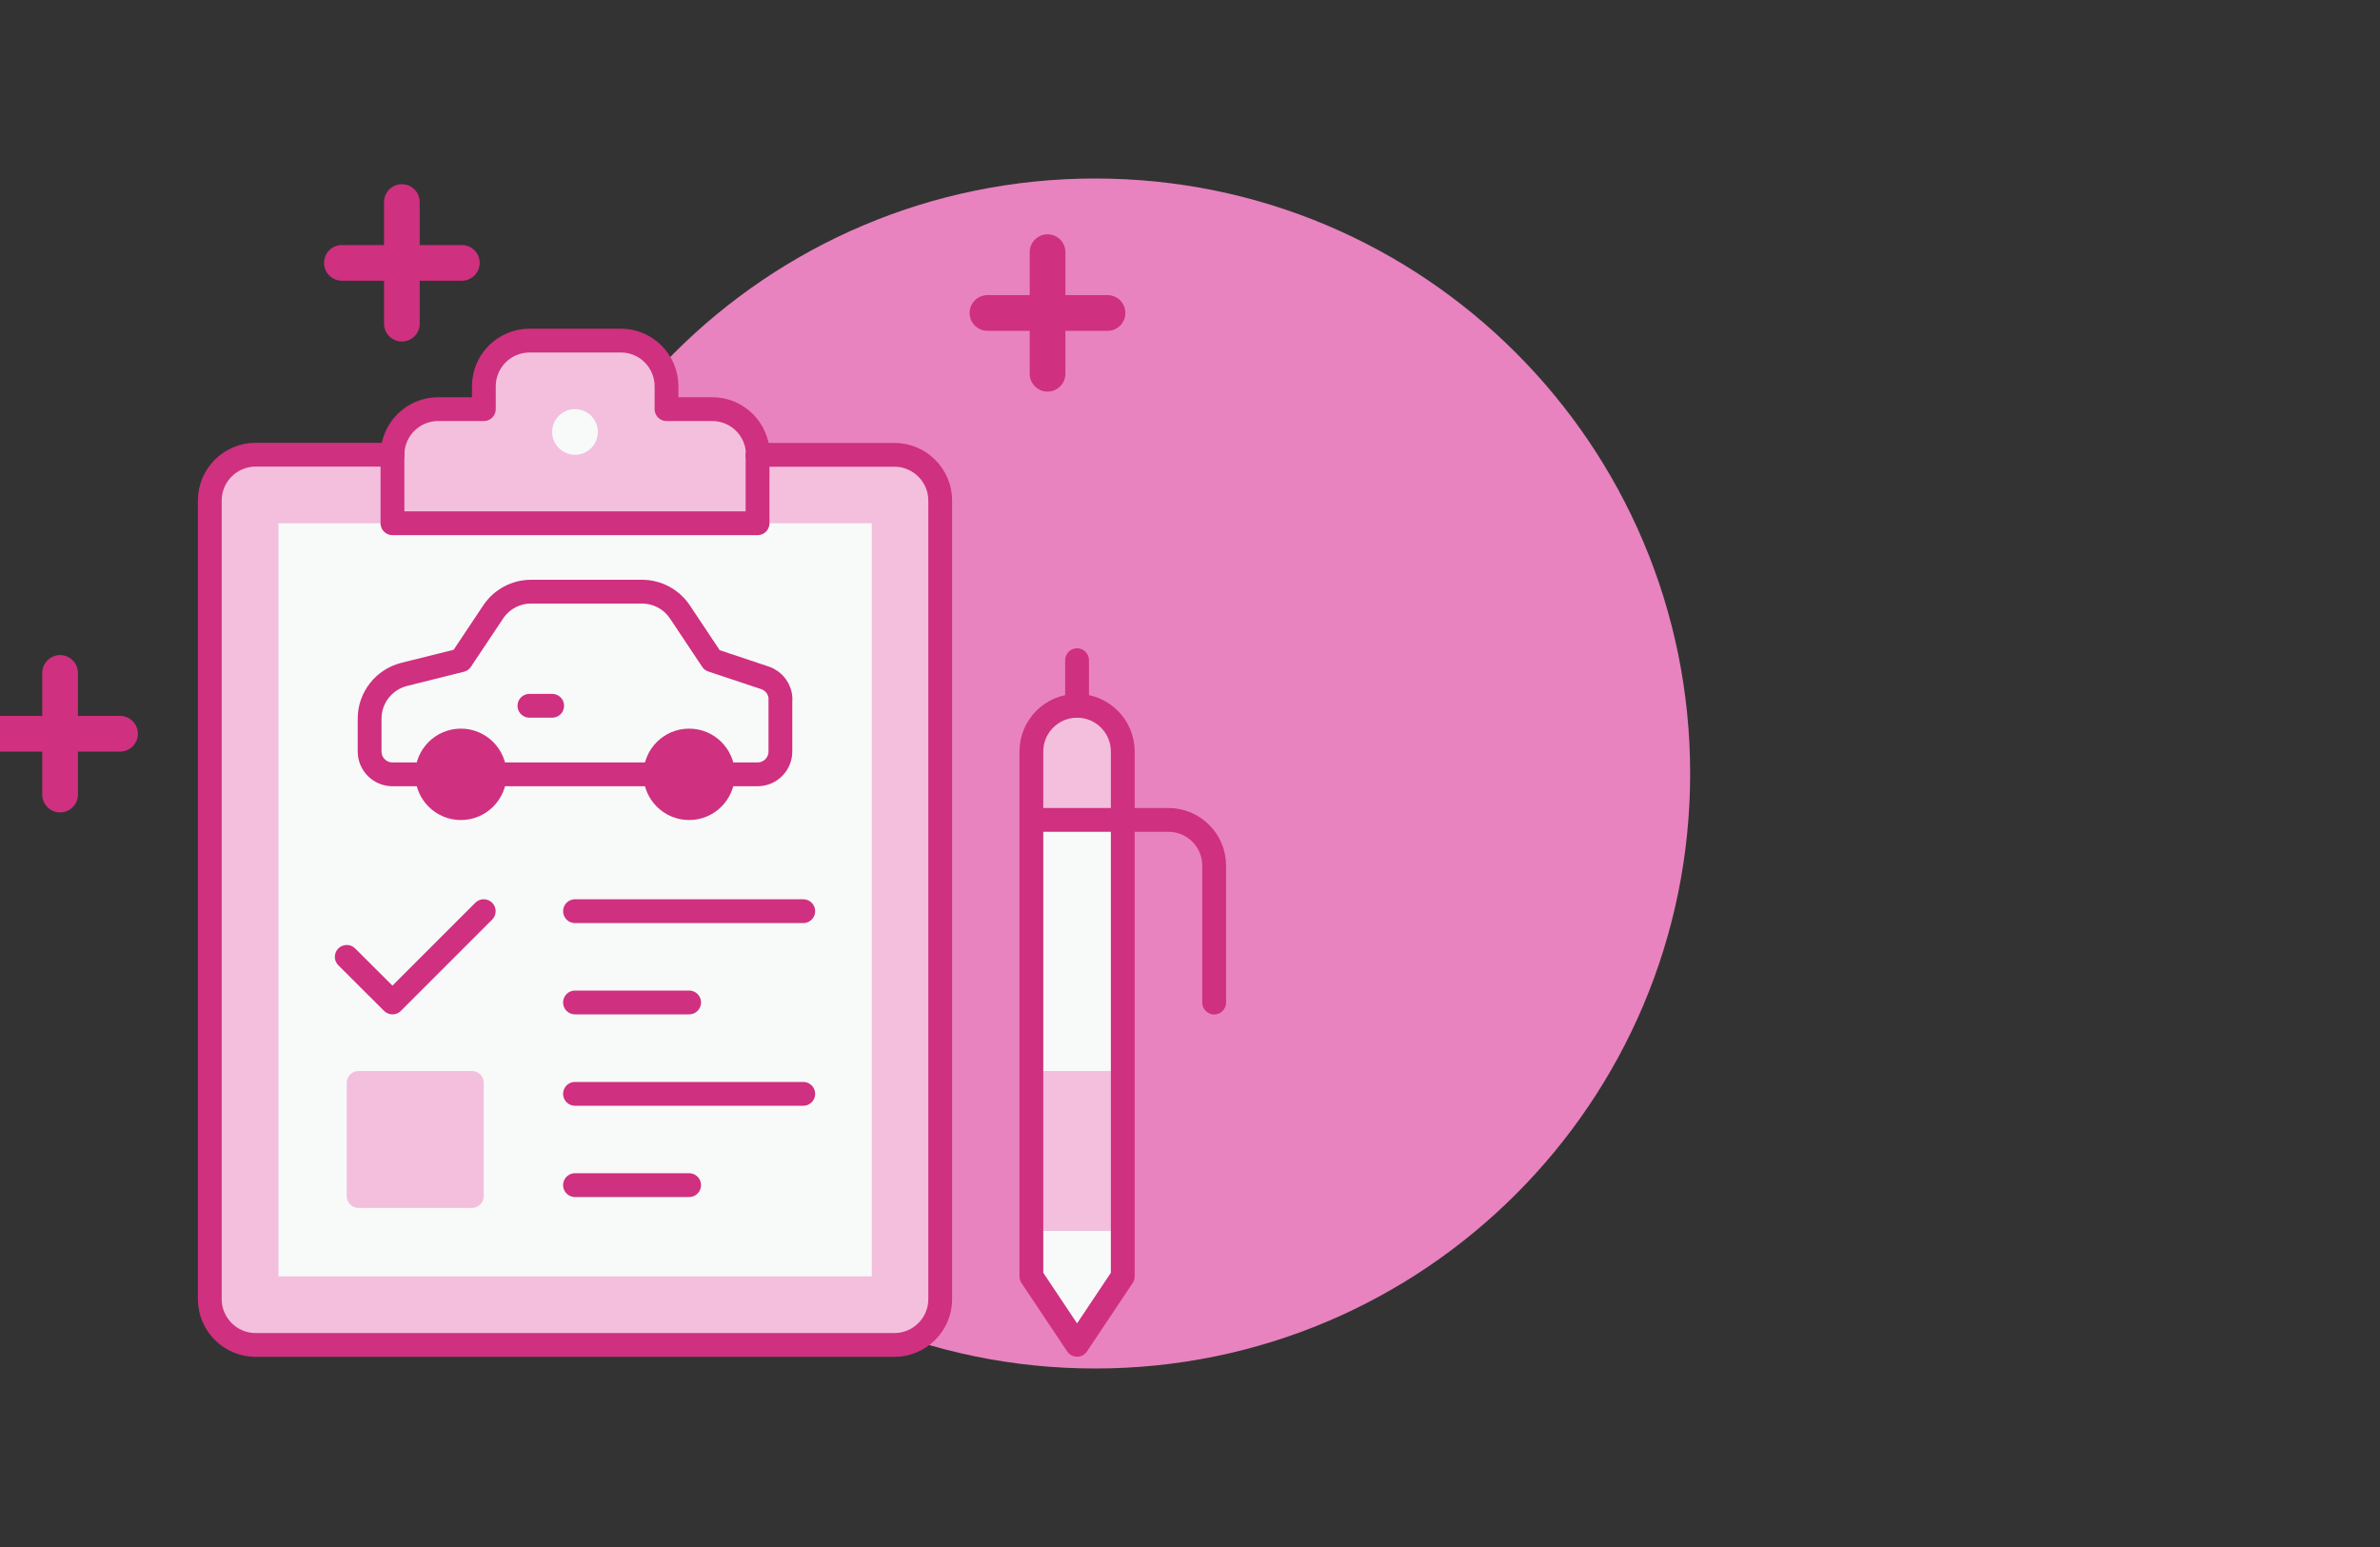
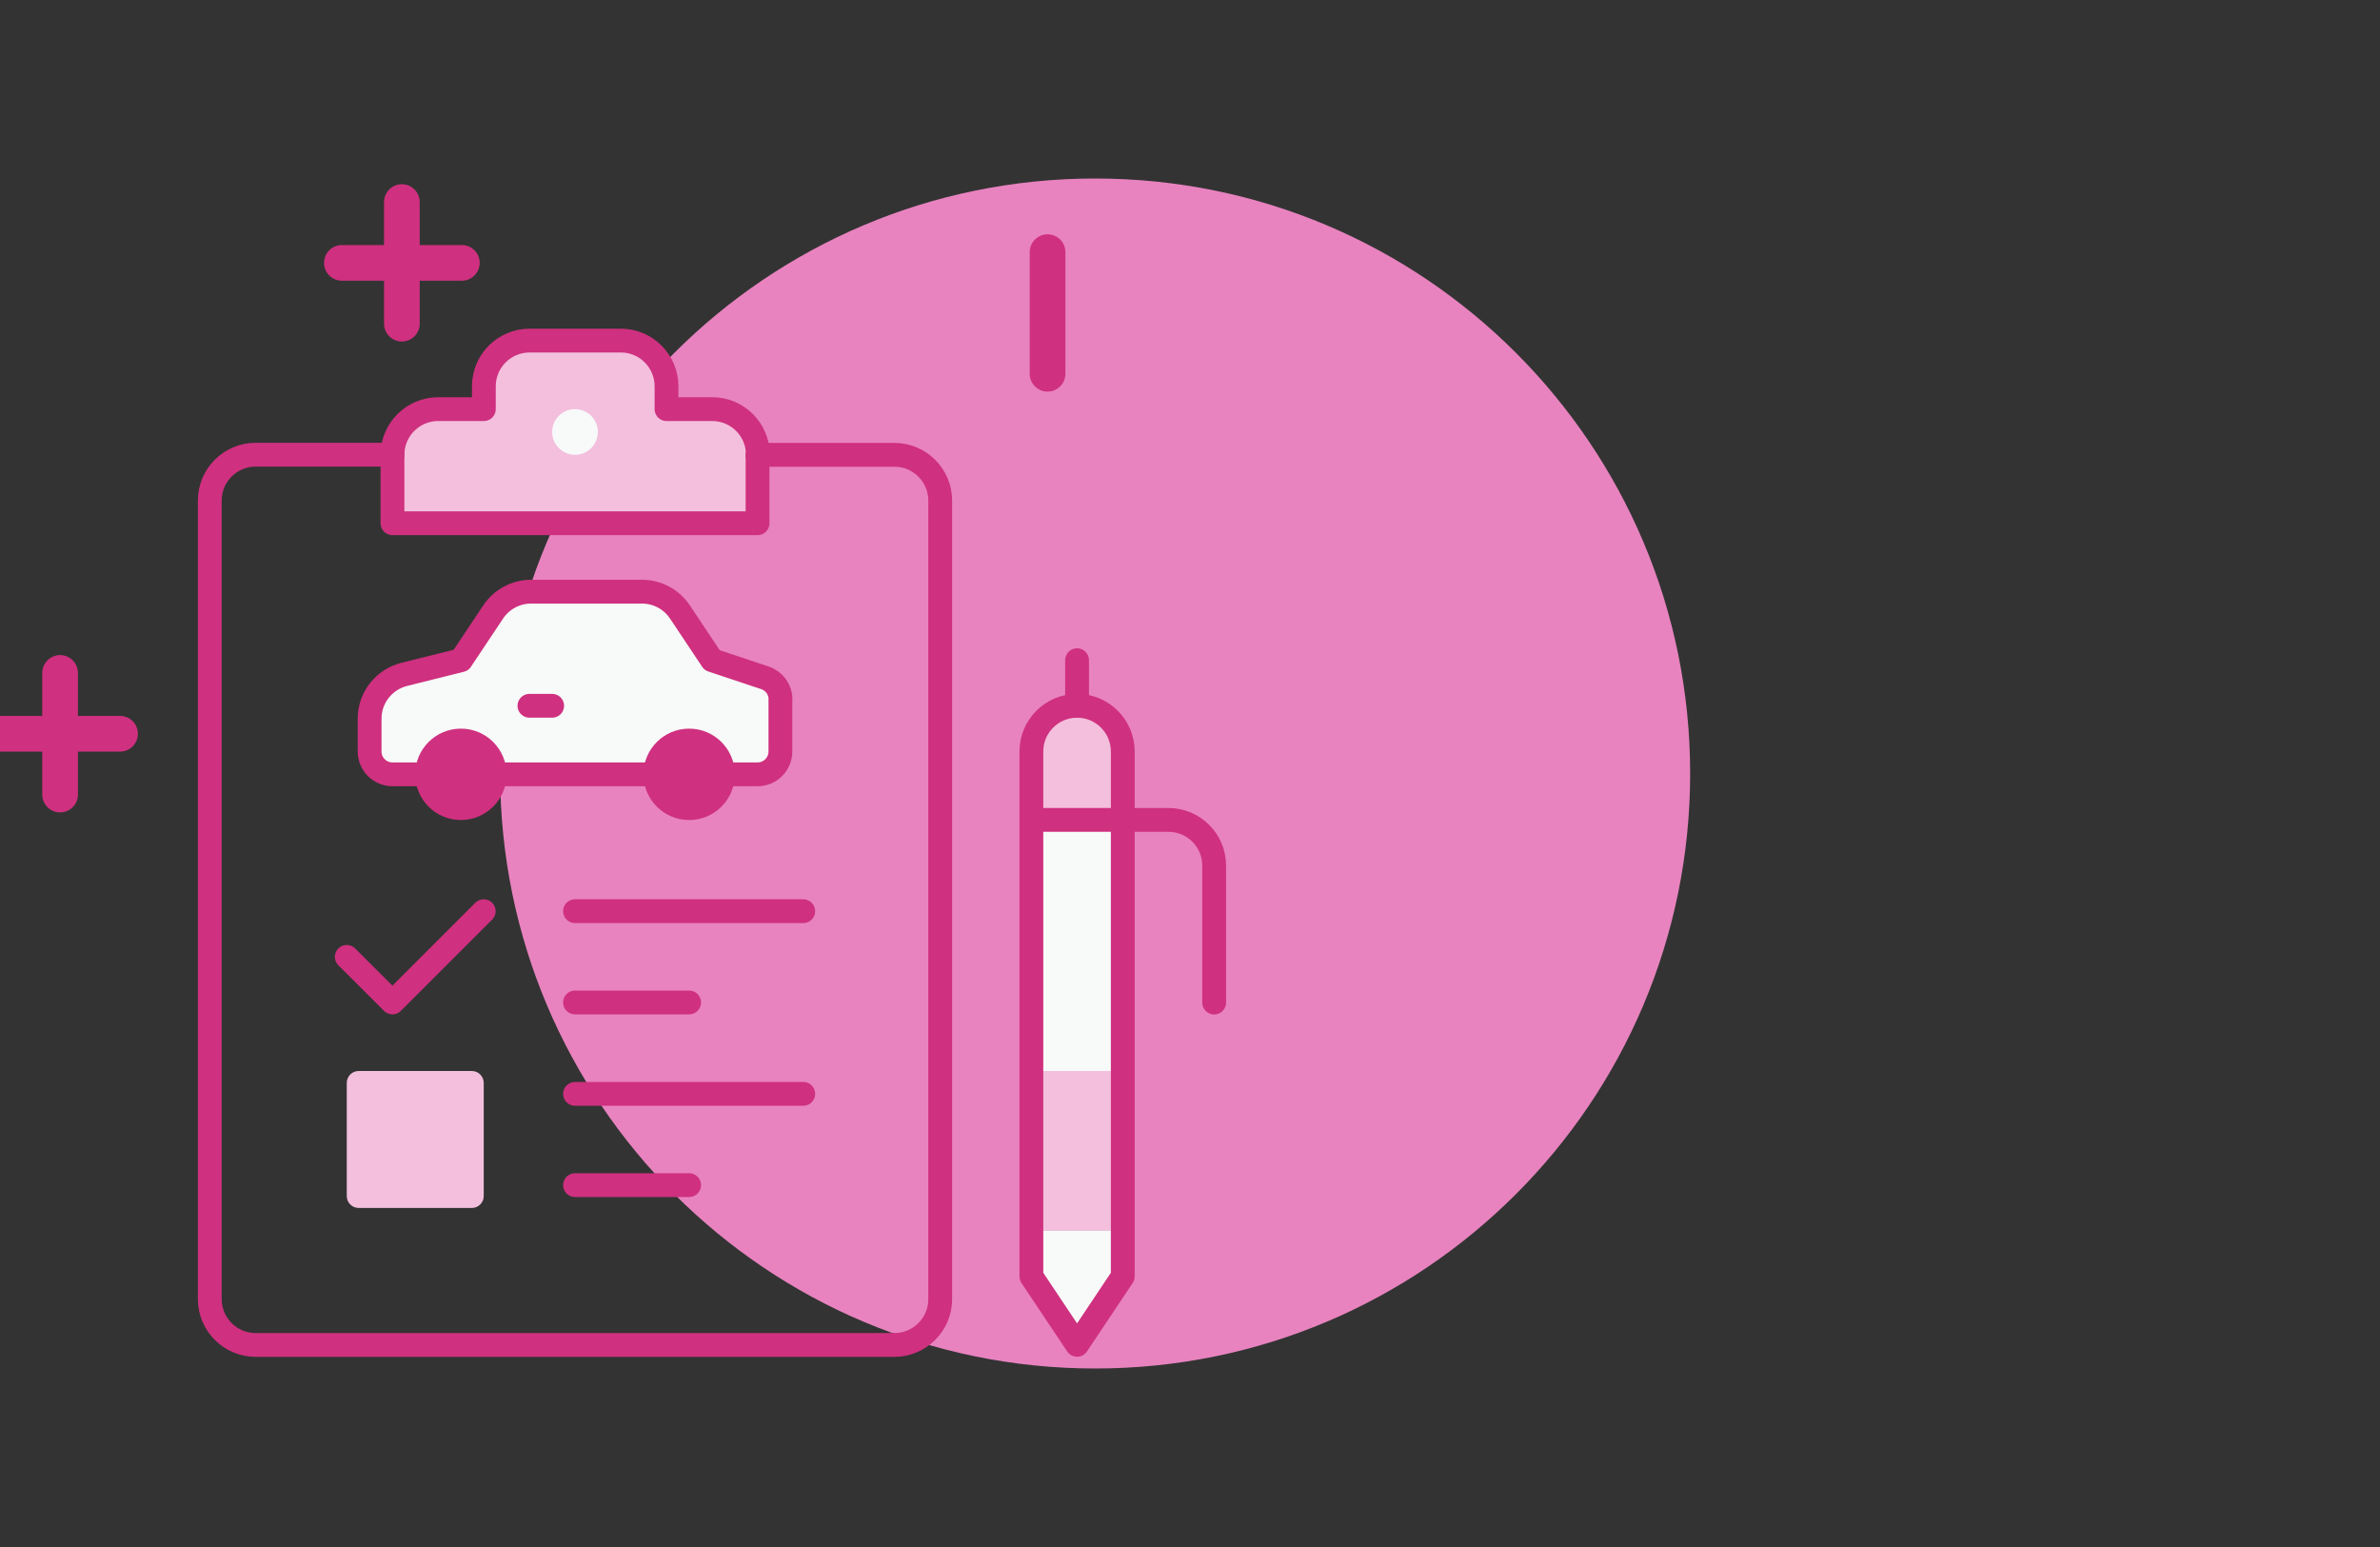
<svg xmlns="http://www.w3.org/2000/svg" width="200" height="130" viewBox="0 0 200 130" fill="none">
  <rect x="0" y="0" width="200" height="130" fill="#333333" stroke="none" />
  <g clip-path="url(#clip0_4356_225)">
    <path d="M92.03 115C119.644 115 142.03 92.614 142.03 65C142.03 37.386 119.644 15 92.03 15C64.416 15 42.03 37.386 42.03 65C42.03 92.614 64.416 115 92.03 115Z" fill="#E883BF" />
    <path d="M5.05 56.55V66.77" stroke="#CF307F" stroke-width="3" stroke-miterlimit="10" stroke-linecap="round" />
    <path d="M10.09 61.66H0" stroke="#CF307F" stroke-width="3" stroke-miterlimit="10" stroke-linecap="round" />
    <path d="M33.77 16.98V27.2" stroke="#CF307F" stroke-width="3" stroke-miterlimit="10" stroke-linecap="round" />
    <path d="M38.81 22.09H28.73" stroke="#CF307F" stroke-width="3" stroke-miterlimit="10" stroke-linecap="round" />
    <path d="M88.03 21.19V31.41" stroke="#CF307F" stroke-width="3" stroke-miterlimit="10" stroke-linecap="round" />
-     <path d="M93.07 26.3H82.98" stroke="#CF307F" stroke-width="3" stroke-miterlimit="10" stroke-linecap="round" />
    <path d="M94.35 107.26L90.51 113.01L86.67 107.26V63.15C86.67 61.03 88.39 59.31 90.51 59.31C92.63 59.31 94.35 61.03 94.35 63.15V107.26Z" fill="#F8F9F9" />
    <path d="M94.35 63.15V68.9H86.68V63.15C86.68 61.04 88.41 59.31 90.52 59.31C91.57 59.31 92.53 59.73 93.22 60.44C93.93 61.13 94.35 62.09 94.35 63.14V63.15Z" fill="#F3BFDD" />
    <path d="M94.35 90H86.68V103.42H94.35V90Z" fill="#BEC6C6" />
    <path d="M94.35 90H86.68V103.42H94.35V90Z" fill="#F3BFDD" />
-     <path d="M75.17 38.22H21.48C19.359 38.22 17.64 39.939 17.64 42.06V109.17C17.64 111.291 19.359 113.01 21.48 113.01H75.17C77.291 113.01 79.01 111.291 79.01 109.17V42.06C79.01 39.939 77.291 38.22 75.17 38.22Z" fill="#F3BFDD" />
    <path d="M63.66 38.22V43.97H32.98V38.22C32.98 36.1 34.7 34.38 36.82 34.38H40.66V32.46C40.66 30.34 42.38 28.62 44.5 28.62H52.17C54.29 28.62 56.01 30.34 56.01 32.46V34.38H59.85C61.97 34.38 63.69 36.1 63.69 38.22H63.66Z" fill="#F3BFDD" />
-     <path d="M73.26 107.26V43.97H23.4L23.4 107.26H73.26Z" fill="#F8F9F9" />
    <path d="M63.66 38.22H75.17C77.28 38.22 79.01 39.95 79.01 42.06V109.18C79.01 111.29 77.28 113.02 75.17 113.02H21.47C19.36 113.02 17.63 111.29 17.63 109.18V42.05C17.63 39.94 19.36 38.21 21.47 38.21H32.98" stroke="#CF307F" stroke-width="2" stroke-linecap="round" stroke-linejoin="round" />
    <path d="M63.66 38.22V43.97H32.98V38.22C32.98 36.1 34.7 34.38 36.82 34.38H40.66V32.46C40.66 30.34 42.38 28.62 44.5 28.62H52.17C54.29 28.62 56.01 30.34 56.01 32.46V34.38H59.85C61.97 34.38 63.69 36.1 63.69 38.22H63.66Z" stroke="#CF307F" stroke-width="2" stroke-linecap="round" stroke-linejoin="round" />
    <path d="M48.32 38.22C49.38 38.22 50.24 37.36 50.24 36.3C50.24 35.239 49.38 34.38 48.32 34.38C47.26 34.38 46.4 35.239 46.4 36.3C46.4 37.36 47.26 38.22 48.32 38.22Z" fill="#F8F9F9" />
    <path d="M65.58 58.78V63.15C65.58 64.21 64.72 65.07 63.66 65.07H32.98C31.92 65.07 31.06 64.21 31.06 63.15V60.39C31.06 58.63 32.26 57.1 33.97 56.67L38.74 55.48L41.44 51.43C42.15 50.36 43.35 49.72 44.63 49.72H53.95C55.23 49.72 56.43 50.36 57.14 51.43L59.84 55.48L64.28 56.96C65.06 57.22 65.59 57.95 65.59 58.78H65.58Z" fill="#F8F9F9" stroke="#CF307F" stroke-width="2" stroke-linecap="round" stroke-linejoin="round" />
    <path d="M38.73 68.91C40.851 68.91 42.57 67.191 42.57 65.07C42.57 62.949 40.851 61.23 38.73 61.23C36.609 61.23 34.89 62.949 34.89 65.07C34.89 67.191 36.609 68.91 38.73 68.91Z" fill="#CF307F" />
    <path d="M57.91 68.91C60.031 68.91 61.75 67.191 61.75 65.07C61.75 62.949 60.031 61.23 57.91 61.23C55.789 61.23 54.07 62.949 54.07 65.07C54.07 67.191 55.789 68.91 57.91 68.91Z" fill="#CF307F" />
    <path d="M44.49 59.31H46.4" stroke="#CF307F" stroke-width="2" stroke-linecap="round" stroke-linejoin="round" />
    <path d="M39.65 90H30.14C29.588 90 29.14 90.448 29.14 91V100.51C29.14 101.062 29.588 101.51 30.14 101.51H39.65C40.202 101.51 40.65 101.062 40.65 100.51V91C40.65 90.448 40.202 90 39.65 90Z" fill="#F3BFDD" />
    <path d="M48.32 76.57H67.5" stroke="#CF307F" stroke-width="2" stroke-linecap="round" stroke-linejoin="round" />
    <path d="M48.32 84.24H57.91" stroke="#CF307F" stroke-width="2" stroke-linecap="round" stroke-linejoin="round" />
    <path d="M48.32 91.92H67.5" stroke="#CF307F" stroke-width="2" stroke-linecap="round" stroke-linejoin="round" />
    <path d="M48.32 99.59H57.91" stroke="#CF307F" stroke-width="2" stroke-linecap="round" stroke-linejoin="round" />
    <path d="M29.14 80.41L32.98 84.24L40.65 76.57" stroke="#CF307F" stroke-width="2" stroke-linecap="round" stroke-linejoin="round" />
    <path d="M94.35 107.26L90.51 113.01L86.67 107.26V63.15C86.67 61.03 88.39 59.31 90.51 59.31C92.63 59.31 94.35 61.03 94.35 63.15V107.26Z" stroke="#CF307F" stroke-width="2" stroke-linecap="round" stroke-linejoin="round" />
    <path d="M86.68 68.9H98.19C100.31 68.9 102.03 70.62 102.03 72.74V84.25" stroke="#CF307F" stroke-width="2" stroke-linecap="round" stroke-linejoin="round" />
    <path d="M90.51 59.31V55.48" stroke="#CF307F" stroke-width="2" stroke-linecap="round" stroke-linejoin="round" />
  </g>
  <defs>
    <clipPath id="clip0_4356_225">
      <rect width="200" height="130" fill="white" />
    </clipPath>
  </defs>
</svg>